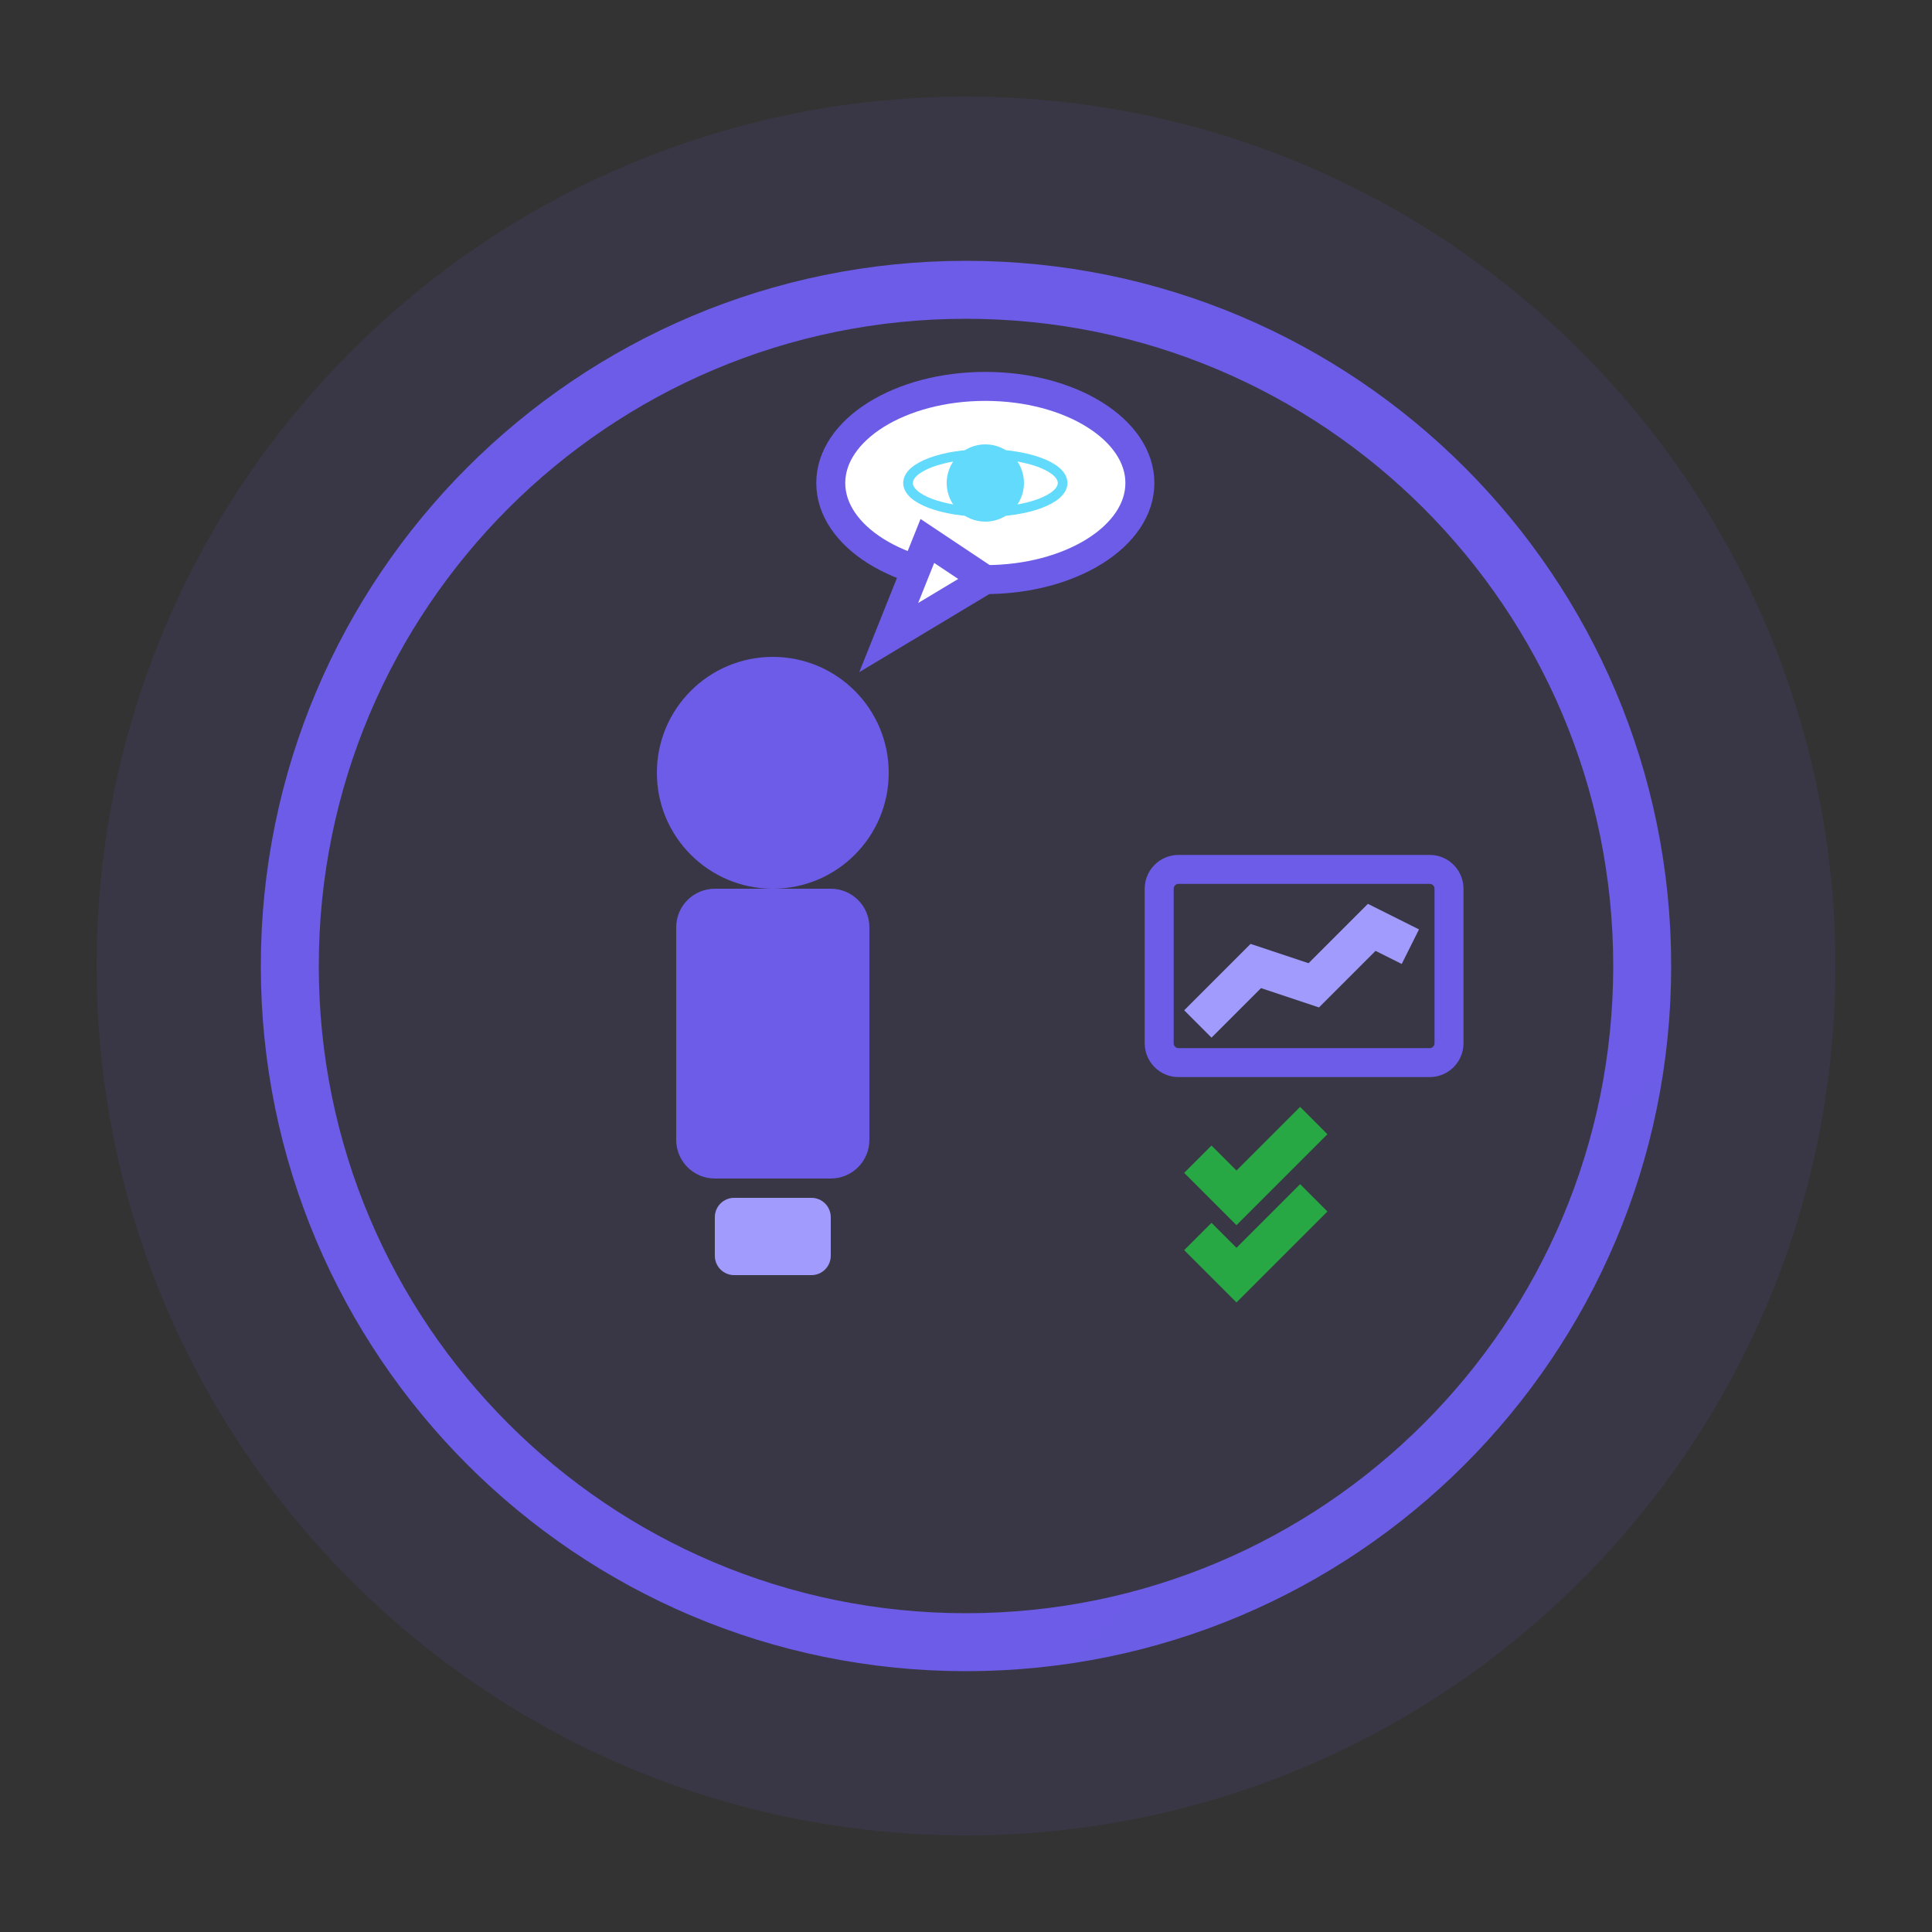
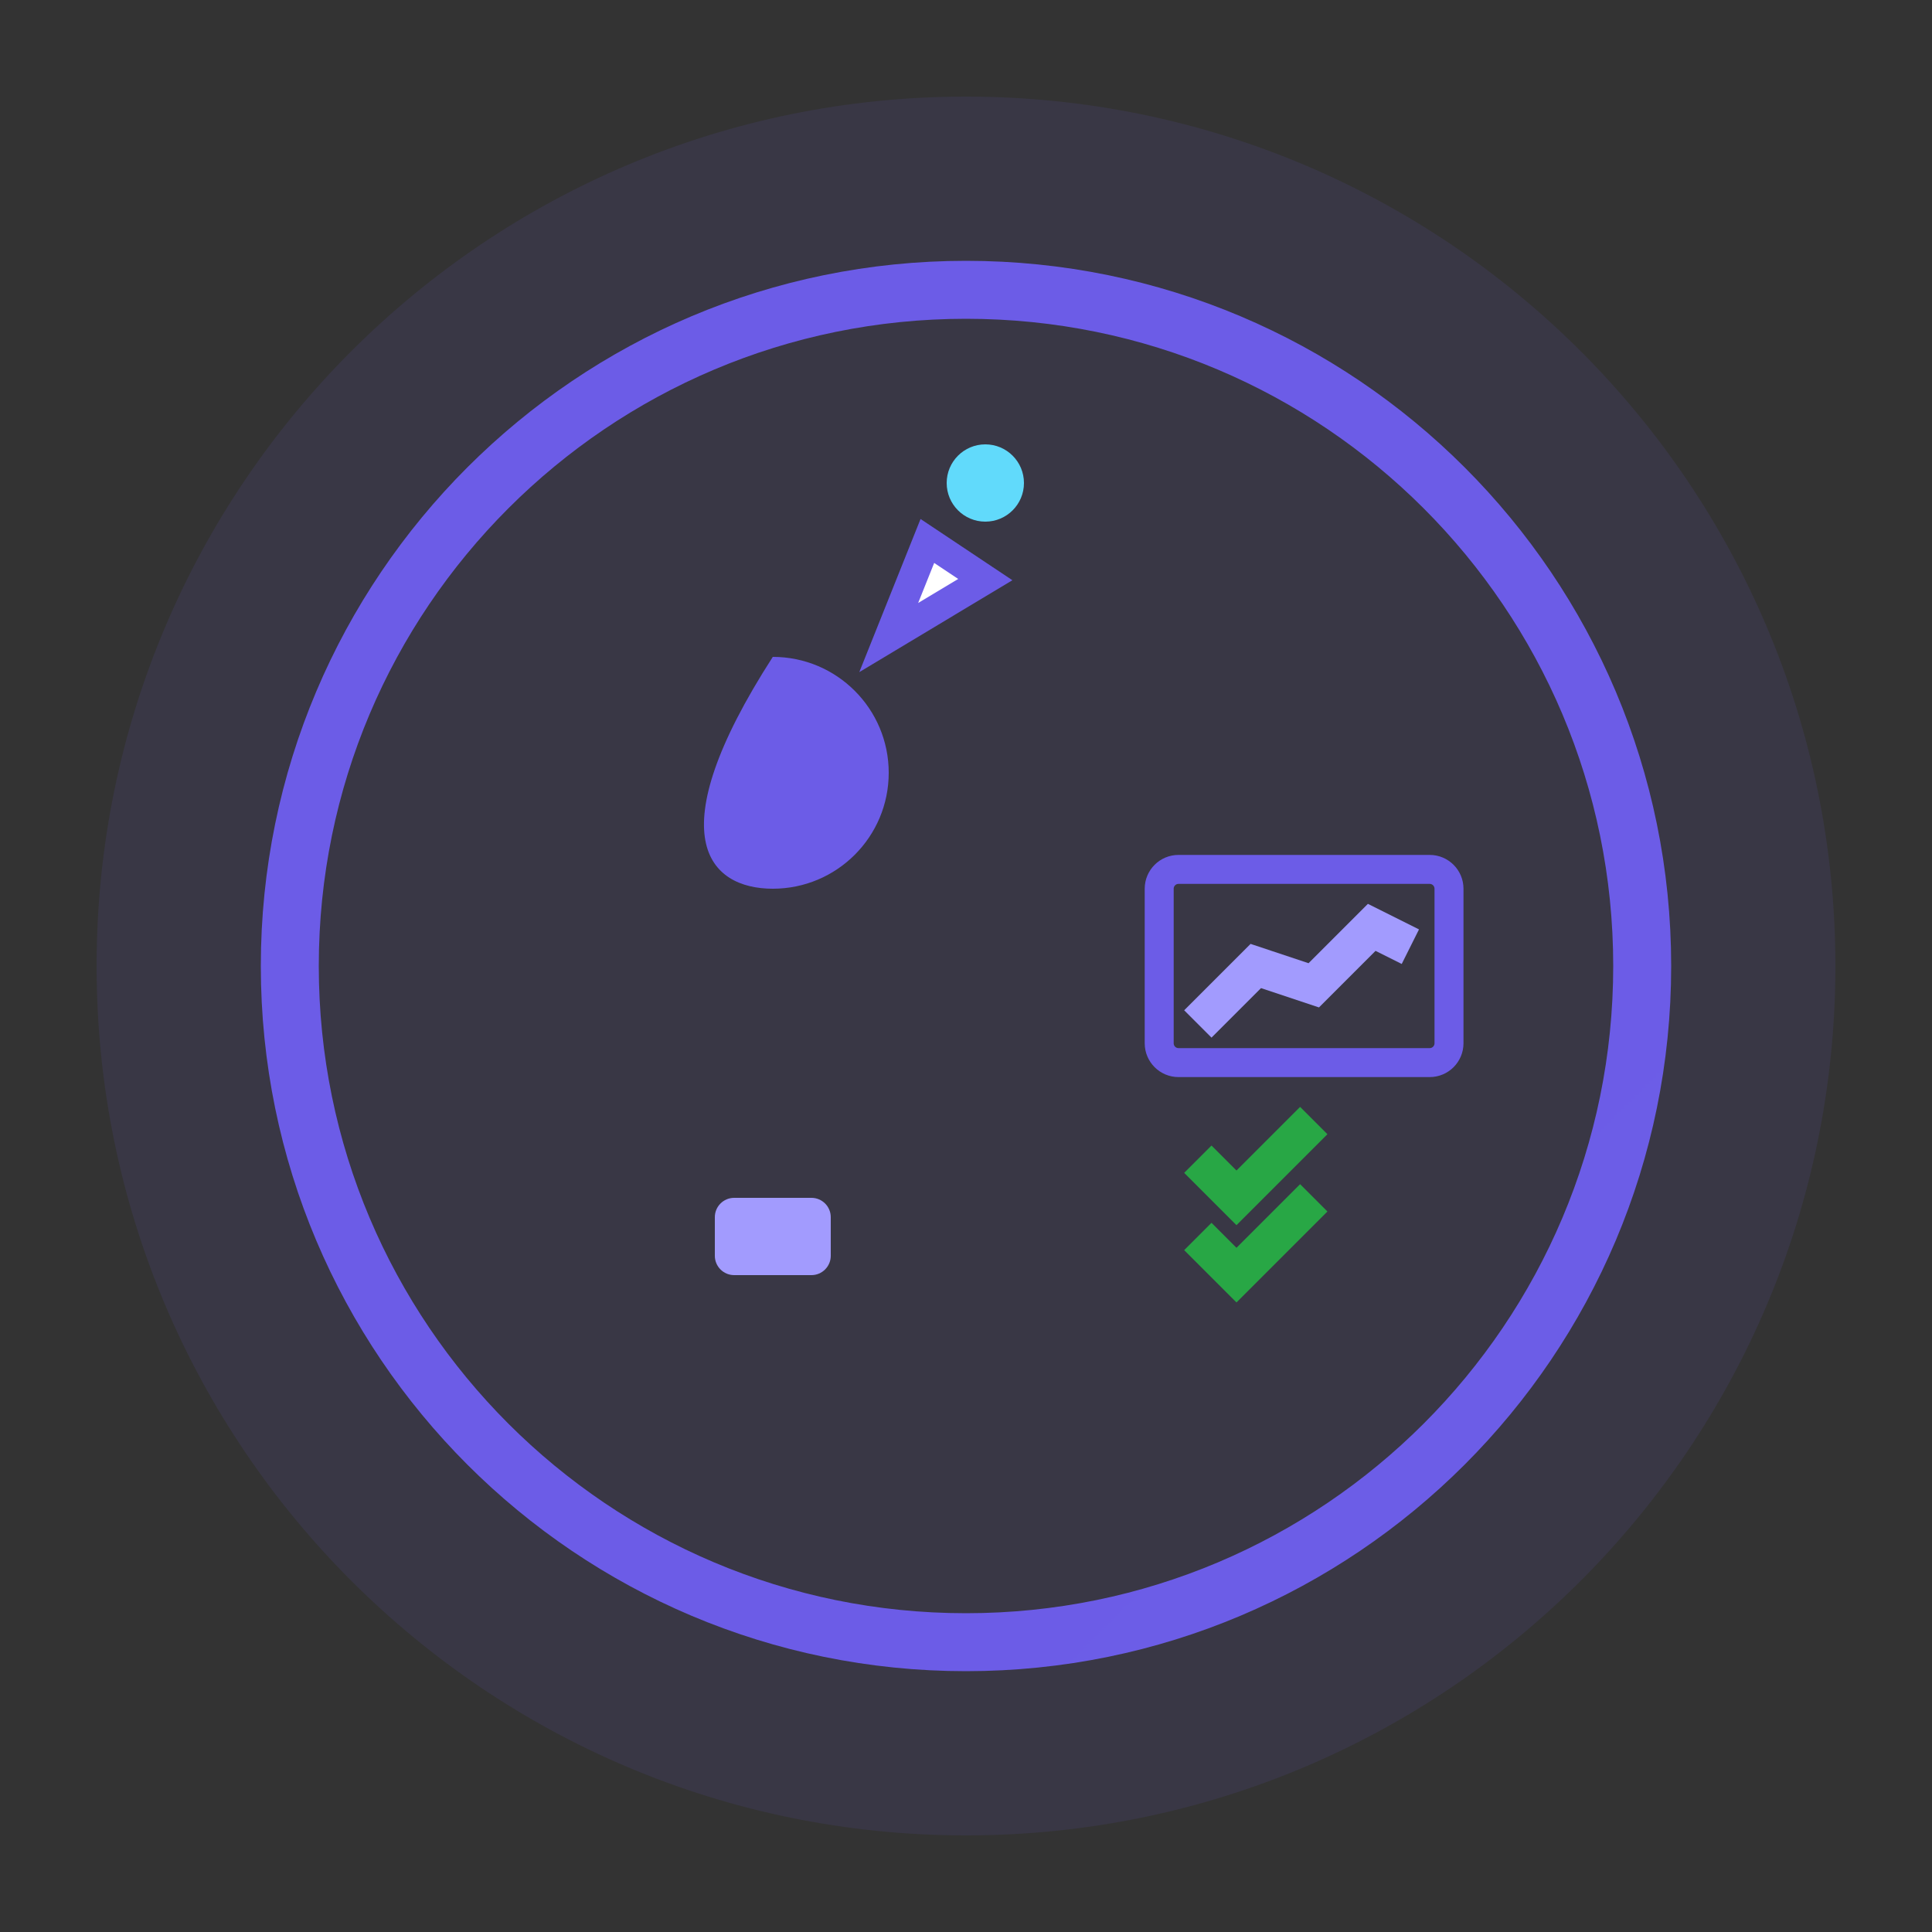
<svg xmlns="http://www.w3.org/2000/svg" width="100" height="100" viewBox="0 0 100 100" fill="none">
  <rect x="0" y="0" width="100" height="100" fill="#333333" stroke="none" />
  <path opacity="0.1" d="M50 95C74.853 95 95 74.853 95 50C95 25.147 74.853 5 50 5C25.147 5 5 25.147 5 50C5 74.853 25.147 95 50 95Z" fill="url(#paint0_linear_5703_1363)" />
  <path d="M50 85C69.33 85 85 69.33 85 50C85 30.67 69.33 15 50 15C30.67 15 15 30.67 15 50C15 69.33 30.67 85 50 85Z" stroke="url(#paint1_linear_5703_1363)" stroke-width="3" />
-   <path d="M40 46C43.314 46 46 43.314 46 40C46 36.686 43.314 34 40 34C36.686 34 34 36.686 34 40C34 43.314 36.686 46 40 46Z" fill="#6C5CE7" />
-   <path d="M43 46H37C35.895 46 35 46.895 35 48V59C35 60.105 35.895 61 37 61H43C44.105 61 45 60.105 45 59V48C45 46.895 44.105 46 43 46Z" fill="#6C5CE7" />
+   <path d="M40 46C43.314 46 46 43.314 46 40C46 36.686 43.314 34 40 34C34 43.314 36.686 46 40 46Z" fill="#6C5CE7" />
  <path d="M42 62H38C37.448 62 37 62.448 37 63V65C37 65.552 37.448 66 38 66H42C42.552 66 43 65.552 43 65V63C43 62.448 42.552 62 42 62Z" fill="#A29BFE" />
  <path d="M74 45H61C60.448 45 60 45.448 60 46V54C60 54.552 60.448 55 61 55H74C74.552 55 75 54.552 75 54V46C75 45.448 74.552 45 74 45Z" stroke="#6C5CE7" stroke-width="1.5" />
  <path d="M62 53L65 50L68 51L71 48L73 49" stroke="#A29BFE" stroke-width="2" />
  <path d="M62 60L64 62L68 58" stroke="#28A745" stroke-width="2" />
  <path d="M62 64L64 66L68 62" stroke="#28A745" stroke-width="2" />
-   <path d="M51 30C55.418 30 59 27.761 59 25C59 22.239 55.418 20 51 20C46.582 20 43 22.239 43 25C43 27.761 46.582 30 51 30Z" fill="white" stroke="#6C5CE7" stroke-width="1.5" />
  <path d="M48 28L46 33L51 30L48 28Z" fill="white" stroke="#6C5CE7" stroke-width="1.5" />
  <path d="M51 27C52.105 27 53 26.105 53 25C53 23.895 52.105 23 51 23C49.895 23 49 23.895 49 25C49 26.105 49.895 27 51 27Z" fill="#61DAFB" />
-   <path d="M51 26.5C53.209 26.5 55 25.828 55 25C55 24.172 53.209 23.5 51 23.5C48.791 23.5 47 24.172 47 25C47 25.828 48.791 26.5 51 26.5Z" stroke="#61DAFB" stroke-width="0.5" />
  <defs>
    <linearGradient id="paint0_linear_5703_1363" x1="5" y1="5" x2="9005" y2="9005" gradientUnits="userSpaceOnUse">
      <stop stop-color="#6C5CE7" />
      <stop offset="1" stop-color="#A29BFE" />
    </linearGradient>
    <linearGradient id="paint1_linear_5703_1363" x1="15" y1="15" x2="7015" y2="7015" gradientUnits="userSpaceOnUse">
      <stop stop-color="#6C5CE7" />
      <stop offset="1" stop-color="#A29BFE" />
    </linearGradient>
  </defs>
</svg>